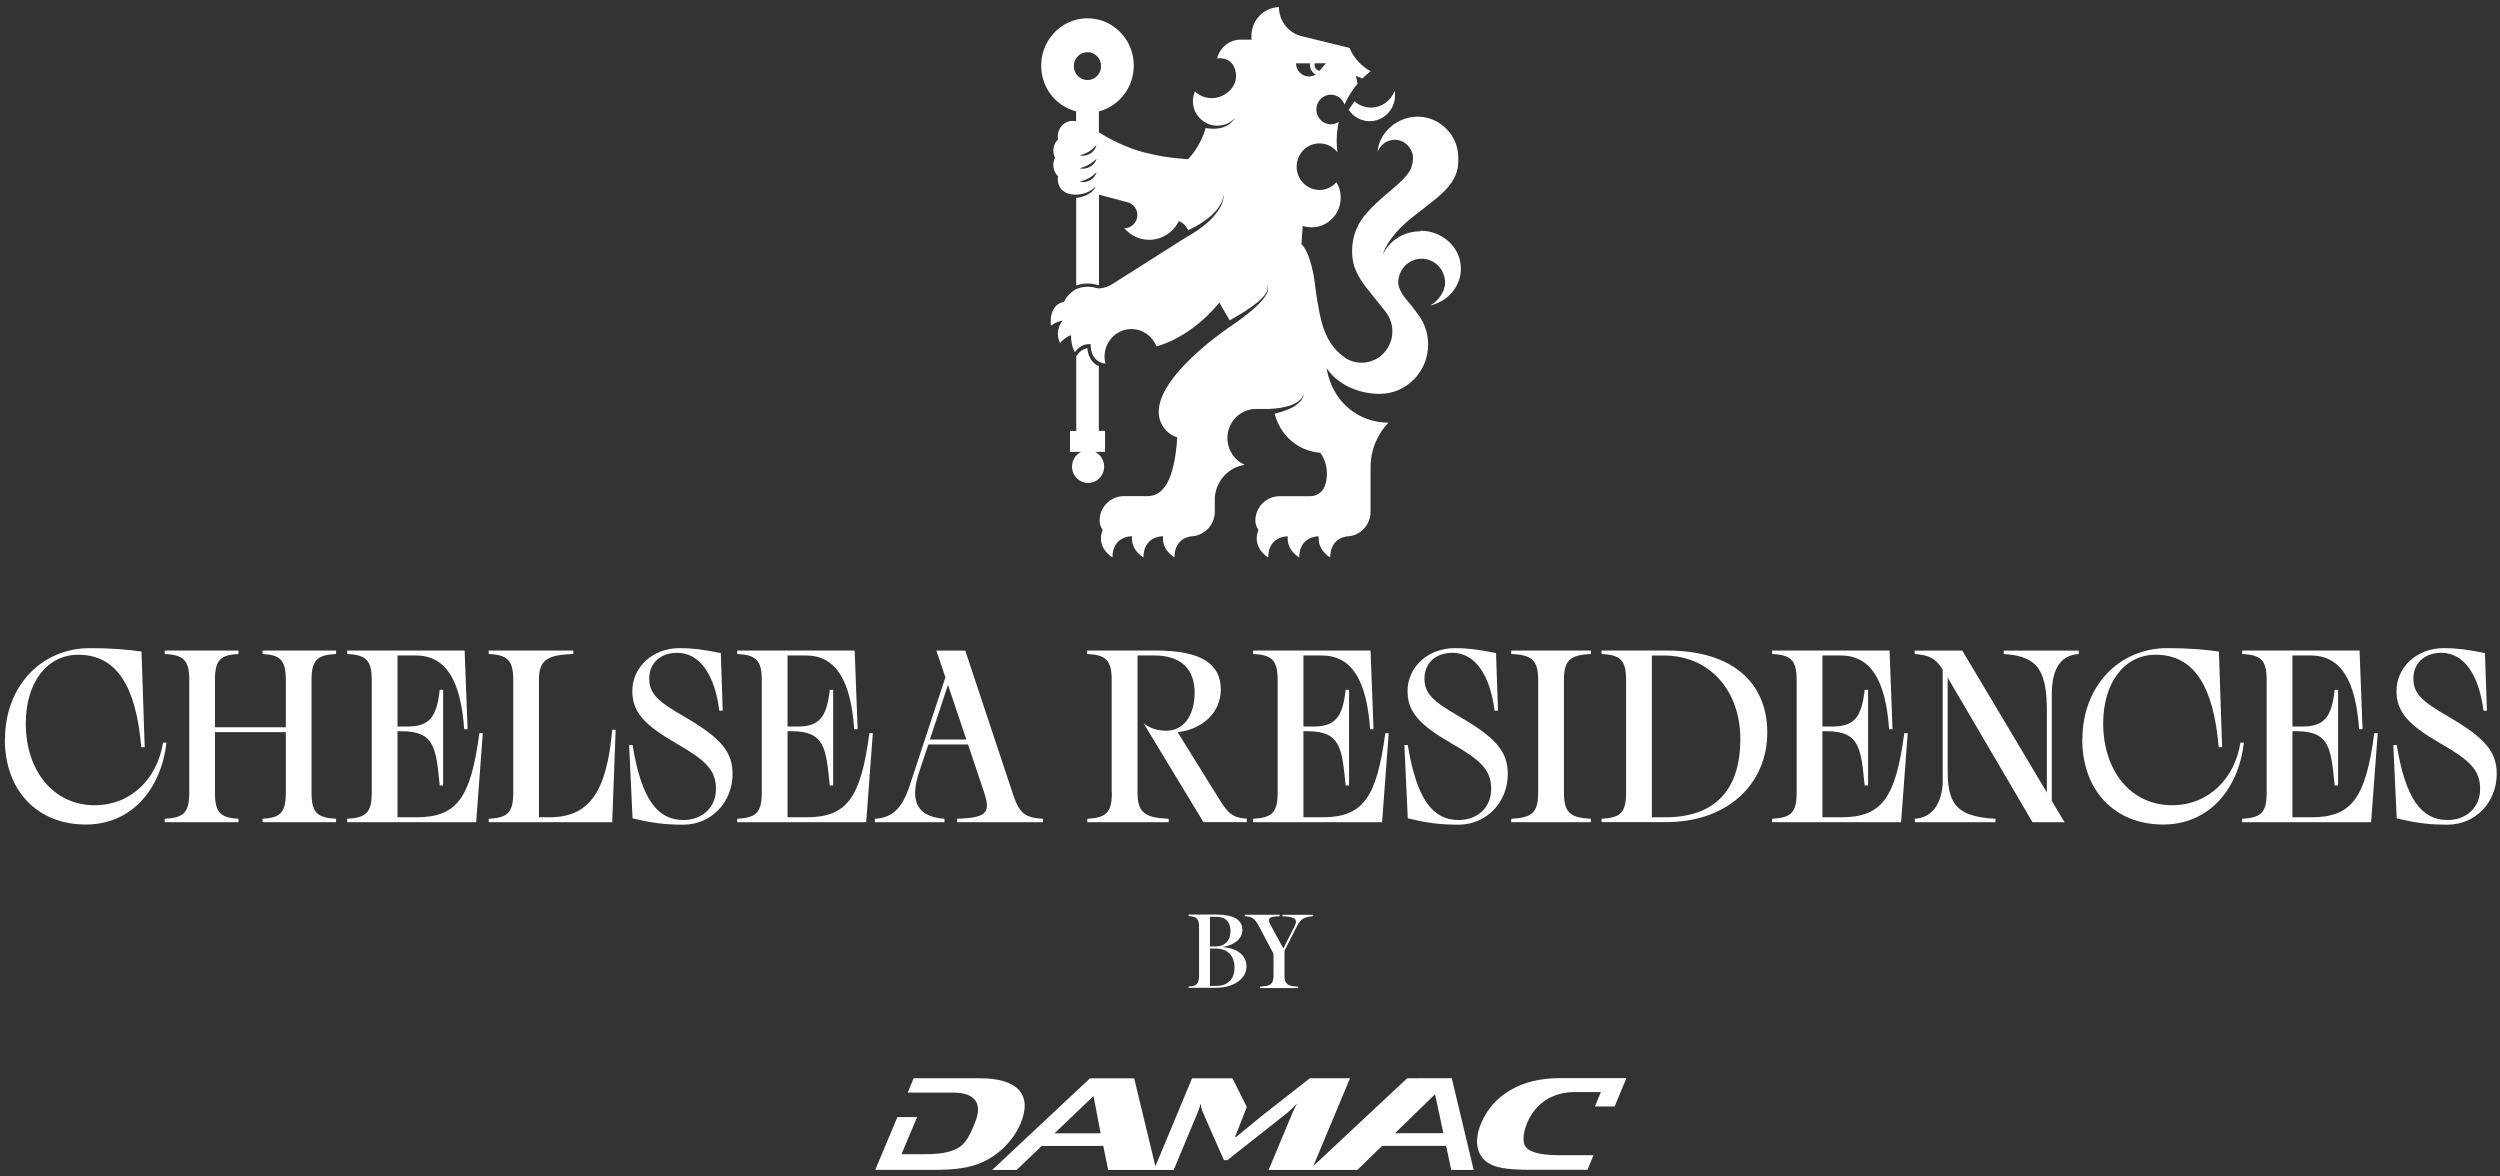
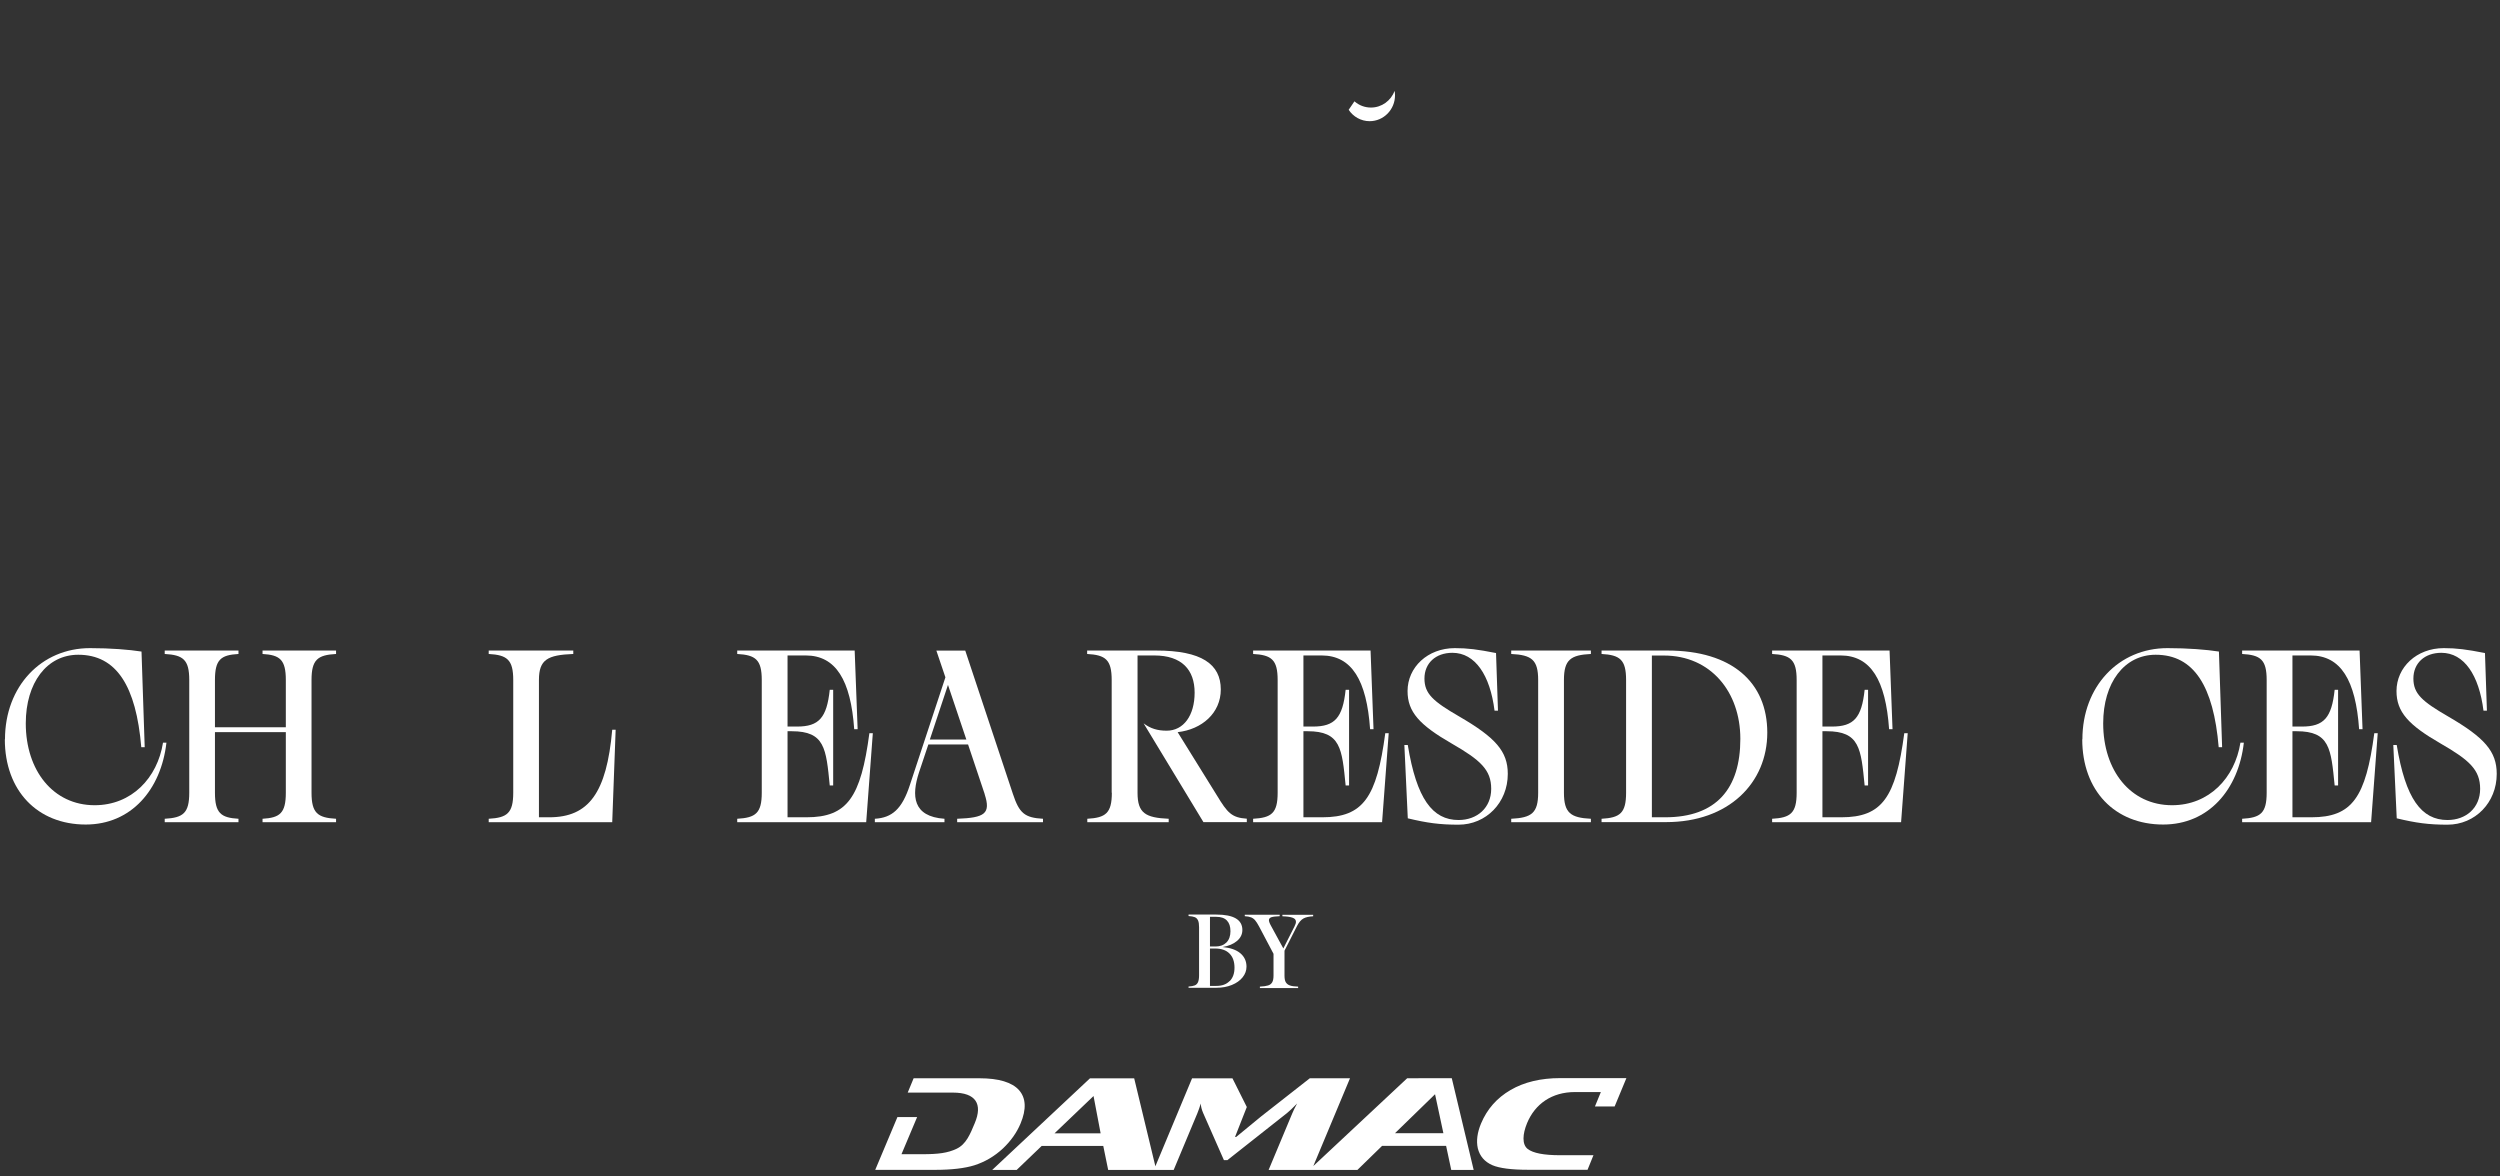
<svg xmlns="http://www.w3.org/2000/svg" width="321" height="151" viewBox="0 0 321 151" fill="none">
  <rect x="0" y="0" width="321" height="151" fill="#333333" stroke="none" />
  <g clip-path="url(#clip0_0_3)">
    <path d="M130.85 139.98C129.95 138.97 128.25 138.45 125.76 138.45H117.31L116.55 140.29H122.36C125.32 140.29 126.19 141.77 125.16 144.21C124.57 145.63 124.05 146.93 122.81 147.51C121.68 148.04 120.51 148.2 118.44 148.2H115.75L117.76 143.43H115.23L112.38 150.21H120.03C122.18 150.21 123.87 150.01 125.12 149.62C126.48 149.18 127.71 148.46 128.79 147.45C129.8 146.49 130.55 145.43 131.04 144.26C131.81 142.42 131.74 140.99 130.84 139.97M186.4 138.44H183.81L180.68 138.45L168.63 149.72L173.34 138.45H168.18L161.94 143.34L158.73 145.98H158.58L160.09 142.14L158.25 138.46H153.06L148.35 149.75L145.63 138.46H139.95L127.4 150.22H130.54L133.75 147.14H141.66L142.29 150.22H150.7L153.74 142.95C153.89 142.58 154.04 142.16 154.18 141.69C154.19 142.07 154.3 142.47 154.48 142.9L157.15 148.96H157.6L165.25 142.92C165.54 142.69 165.97 142.28 166.55 141.69C166.25 142.24 166.05 142.65 165.93 142.95L162.89 150.22H168.44H174.29L177.46 147.13H185.68L186.34 150.22H189.22L186.41 138.45L186.4 138.44ZM135.4 145.52L140.41 140.73L141.32 145.52H135.41H135.4ZM179.12 145.5L184.26 140.5L185.33 145.5H179.12ZM200.32 138.43C197.83 138.43 195.7 138.94 193.95 139.96C192.2 140.98 190.94 142.41 190.17 144.25C189.68 145.42 189.54 146.49 189.75 147.44C190 148.45 190.62 149.17 191.62 149.61C192.53 150 194.07 150.2 196.21 150.2H203.84L204.6 148.33H200.3C198.23 148.33 196.85 148.06 196.16 147.53C195.41 146.95 195.49 145.62 196.08 144.2C197.1 141.75 199.25 140.22 202.22 140.22H205.55L204.79 142.07H207.32L208.83 138.43H200.31H200.32Z" fill="white" />
    <path d="M0.64 94.93C0.64 88.13 5.3 83.22 11.56 83.22C14.2 83.22 16.56 83.41 18.17 83.66L18.58 95.94H18.14C17.48 88.1 14.96 84.07 10.05 84.07C6.02 84.07 3.31 87.66 3.31 92.88C3.31 98.95 6.84 103.39 12.15 103.39C16.9 103.39 20.21 99.9 20.93 95.36H21.37C20.68 101.4 16.84 105.87 11.01 105.87C4.81 105.87 0.62 101.53 0.62 94.92L0.64 94.93Z" fill="white" />
    <path d="M36.7 101.79V94.01H27.6V101.79C27.6 104.4 28.36 105 30.62 105.13V105.57H21.15V105.13C23.51 105 24.3 104.41 24.3 101.79V87.31C24.3 84.7 23.51 84.1 21.15 83.97V83.53H30.62V83.97C28.35 84.1 27.6 84.69 27.6 87.31V93.38H36.7V87.31C36.7 84.7 35.94 84.1 33.71 83.97V83.53H43.15V83.97C40.79 84.1 40 84.69 40 87.31V101.79C40 104.4 40.79 105 43.15 105.13V105.57H33.71V105.13C35.94 105 36.7 104.41 36.7 101.79Z" fill="white" />
-     <path d="M44.58 105.57V105.13C46.94 105 47.73 104.41 47.73 101.79V87.31C47.73 84.7 46.94 84.1 44.58 83.97V83.53H59.66L60.04 93.63H59.6C59.16 87.33 57.24 84.16 53.37 84.16H51.04V93.29H52.27C55.07 93.29 56.08 92.16 56.46 88.57H56.9V100.85H56.46C55.99 96.1 55.83 93.89 51.58 93.89H51.04V104.94H53.46C58.72 104.94 60.45 102.39 61.55 94.14H61.99L61.14 105.57H44.58Z" fill="white" />
    <path d="M62.75 105.57V105.13C65.11 105 65.9 104.41 65.9 101.79V87.31C65.9 84.7 65.11 84.1 62.75 83.97V83.53H73.61V83.97C70.3 84.1 69.2 84.69 69.2 87.31V104.94H70.52C75.59 104.94 77.89 101.82 78.61 93.7H79.05L78.61 105.57H62.75Z" fill="white" />
-     <path d="M81.22 105.07L80.78 95.66H81.22C82.35 102.58 84.4 105.29 87.74 105.29C90.13 105.29 91.93 103.72 91.93 101.29C91.93 98.86 90.58 97.61 86.86 95.47C82.71 93.08 81.19 91.41 81.19 88.73C81.19 85.68 83.77 83.22 87.26 83.22C88.9 83.22 90.16 83.38 92.55 83.85L92.8 91.25H92.36C91.79 86.69 89.87 83.82 86.95 83.82C84.78 83.82 83.36 85.17 83.36 87.12C83.36 89.07 84.46 90.05 87.83 92C92.49 94.71 94.06 96.47 94.06 99.37C94.06 103.05 91.29 105.89 87.73 105.89C85.34 105.89 83.7 105.67 81.21 105.07H81.22Z" fill="white" />
    <path d="M94.66 105.57V105.13C97.02 105 97.81 104.41 97.81 101.79V87.31C97.81 84.7 97.02 84.1 94.66 83.97V83.53H109.74L110.12 93.63H109.68C109.24 87.33 107.32 84.16 103.45 84.16H101.12V93.29H102.35C105.15 93.29 106.16 92.16 106.54 88.57H106.98V100.85H106.54C106.07 96.1 105.91 93.89 101.66 93.89H101.12V104.94H103.54C108.8 104.94 110.53 102.39 111.63 94.14H112.07L111.22 105.57H94.66Z" fill="white" />
    <path d="M126.44 101.98L124.3 95.59H119.2L118 99.18C117.02 102.17 117.18 104.85 121.27 105.13V105.57H112.33V105.13C114.53 105 115.82 103.9 116.83 100.79L121.39 86.97L120.23 83.54H123.94L130.05 101.92C130.87 104.41 131.56 105 133.92 105.13V105.57H122.9V105.13C126.46 105 127.24 104.47 126.43 101.98H126.44ZM124.08 94.96L121.72 87.94L119.39 94.96H124.08Z" fill="white" />
    <path d="M142.74 101.79V87.31C142.74 84.7 141.95 84.1 139.59 83.97V83.53H148.47C154.26 83.53 156.75 85.26 156.75 88.53C156.75 91.55 154.33 93.66 151.21 94.01L156.25 102.13C157.6 104.36 158.14 104.99 160.09 105.12V105.56H154.52L146.84 92.88C147.72 93.54 148.6 93.82 149.8 93.82C151.97 93.82 153.39 91.87 153.39 88.94C153.39 86.01 151.75 84.16 148.2 84.16H146.06V101.79C146.06 104.4 147.07 105 150.06 105.13V105.57H139.61V105.13C141.97 105 142.76 104.41 142.76 101.79H142.74Z" fill="white" />
    <path d="M160.9 105.57V105.13C163.26 105 164.05 104.41 164.05 101.79V87.31C164.05 84.7 163.26 84.1 160.9 83.97V83.53H175.98L176.36 93.63H175.92C175.48 87.33 173.56 84.16 169.69 84.16H167.36V93.29H168.59C171.39 93.29 172.4 92.16 172.78 88.57H173.22V100.85H172.78C172.31 96.1 172.15 93.89 167.9 93.89H167.36V104.94H169.78C175.04 104.94 176.77 102.39 177.87 94.14H178.31L177.46 105.57H160.9Z" fill="white" />
    <path d="M180.76 105.07L180.32 95.66H180.76C181.89 102.58 183.94 105.29 187.28 105.29C189.67 105.29 191.47 103.72 191.47 101.29C191.47 98.86 190.12 97.61 186.4 95.47C182.25 93.08 180.73 91.41 180.73 88.73C180.73 85.68 183.31 83.22 186.8 83.22C188.44 83.22 189.7 83.38 192.09 83.85L192.34 91.25H191.9C191.33 86.69 189.41 83.82 186.49 83.82C184.32 83.82 182.9 85.17 182.9 87.12C182.9 89.07 184 90.05 187.37 92C192.03 94.71 193.6 96.47 193.6 99.37C193.6 103.05 190.83 105.89 187.27 105.89C184.88 105.89 183.24 105.67 180.75 105.07H180.76Z" fill="white" />
    <path d="M197.5 101.79V87.31C197.5 84.7 196.65 84.1 194.04 83.97V83.53H204.27V83.97C201.69 84.1 200.81 84.69 200.81 87.31V101.79C200.81 104.4 201.69 105 204.27 105.13V105.57H194.04V105.13C196.65 105 197.5 104.41 197.5 101.79Z" fill="white" />
    <path d="M205.64 105.57V105.13C208 105 208.79 104.41 208.79 101.79V87.31C208.79 84.7 208 84.1 205.64 83.97V83.53H214.11C222.39 83.53 226.92 87.62 226.92 94.07C226.92 100.52 221.98 105.56 213.92 105.56H205.64V105.57ZM223.46 94.87C223.46 88.83 219.65 84.17 213.64 84.17H212.1V104.94H213.8C220.38 104.94 223.46 101.26 223.46 94.87Z" fill="white" />
    <path d="M227.54 105.57V105.13C229.9 105 230.69 104.41 230.69 101.79V87.31C230.69 84.7 229.9 84.1 227.54 83.97V83.53H242.62L243 93.63H242.56C242.12 87.33 240.2 84.16 236.33 84.16H234V93.29H235.23C238.03 93.29 239.04 92.16 239.42 88.57H239.86V100.85H239.42C238.95 96.1 238.79 93.89 234.54 93.89H234V104.94H236.42C241.68 104.94 243.41 102.39 244.51 94.14H244.95L244.1 105.57H227.54Z" fill="white" />
-     <path d="M249.44 100.19V85.96C248.5 84.51 247.68 84.1 245.85 83.98V83.54H251.96L262.82 101.76V91.5C262.82 86.46 261.94 84.23 257.28 83.98V83.54H266.91V83.98C264.2 84.14 263.45 86.47 263.45 89.2V102.83L265.09 105.57H260.97L250.08 87V98.61C250.08 102.61 250.61 104.87 256.22 105.13V105.57H245.86V105.13C248.6 104.97 249.45 102.36 249.45 100.19H249.44Z" fill="white" />
    <path d="M267.38 94.93C267.38 88.13 272.04 83.22 278.3 83.22C280.94 83.22 283.3 83.41 284.91 83.66L285.32 95.94H284.88C284.22 88.1 281.7 84.07 276.79 84.07C272.76 84.07 270.05 87.66 270.05 92.88C270.05 98.95 273.57 103.39 278.89 103.39C283.64 103.39 286.95 99.9 287.67 95.36H288.11C287.42 101.4 283.58 105.87 277.75 105.87C271.55 105.87 267.36 101.53 267.36 94.92L267.38 94.93Z" fill="white" />
    <path d="M287.89 105.57V105.13C290.25 105 291.04 104.41 291.04 101.79V87.31C291.04 84.7 290.25 84.1 287.89 83.97V83.53H302.97L303.35 93.63H302.91C302.47 87.33 300.55 84.16 296.68 84.16H294.35V93.29H295.58C298.38 93.29 299.39 92.16 299.77 88.57H300.21V100.85H299.77C299.3 96.1 299.14 93.89 294.89 93.89H294.35V104.94H296.77C302.03 104.94 303.76 102.39 304.86 94.14H305.3L304.45 105.57H287.89Z" fill="white" />
    <path d="M307.74 105.07L307.3 95.66H307.74C308.87 102.58 310.92 105.29 314.26 105.29C316.65 105.29 318.45 103.72 318.45 101.29C318.45 98.86 317.1 97.61 313.38 95.47C309.23 93.08 307.71 91.41 307.71 88.73C307.71 85.68 310.29 83.22 313.78 83.22C315.42 83.22 316.68 83.38 319.07 83.85L319.32 91.25H318.88C318.31 86.69 316.39 83.82 313.47 83.82C311.3 83.82 309.88 85.17 309.88 87.12C309.88 89.07 310.98 90.05 314.35 92C319.01 94.71 320.58 96.47 320.58 99.37C320.58 103.05 317.81 105.89 314.25 105.89C311.86 105.89 310.22 105.67 307.73 105.07H307.74Z" fill="white" />
    <path d="M152.61 126.86V126.67C152.96 126.65 153.23 126.6 153.42 126.52C153.61 126.44 153.74 126.3 153.83 126.1C153.91 125.9 153.96 125.62 153.96 125.24V119.05C153.96 118.67 153.92 118.39 153.83 118.19C153.74 117.99 153.61 117.85 153.42 117.77C153.23 117.69 152.96 117.64 152.61 117.62V117.43H156.17C158.4 117.43 159.52 118.09 159.52 119.41C159.52 119.96 159.29 120.43 158.83 120.82C158.37 121.21 157.75 121.47 156.97 121.6C157.96 121.69 158.72 121.95 159.25 122.39C159.78 122.83 160.05 123.41 160.05 124.12C160.05 124.62 159.88 125.08 159.55 125.49C159.22 125.9 158.76 126.23 158.17 126.47C157.58 126.71 156.92 126.83 156.19 126.83H152.6L152.61 126.86ZM156.09 121.53C156.67 121.53 157.13 121.35 157.48 121.01C157.82 120.66 157.99 120.18 157.99 119.57C157.99 118.96 157.84 118.52 157.54 118.2C157.24 117.88 156.78 117.72 156.17 117.72H155.36V121.53H156.09ZM157.9 125.97C158.31 125.55 158.51 124.98 158.51 124.25C158.51 123.46 158.29 122.85 157.86 122.43C157.43 122 156.82 121.79 156.02 121.79H155.36V126.59H156.19C156.92 126.59 157.48 126.38 157.89 125.96L157.9 125.97Z" fill="white" />
    <path d="M162.83 126.53C163.08 126.45 163.25 126.31 163.36 126.11C163.47 125.91 163.52 125.63 163.52 125.25V122.47L161.66 118.95C161.47 118.6 161.31 118.34 161.16 118.17C161.02 118 160.84 117.87 160.64 117.79C160.44 117.71 160.17 117.66 159.83 117.64V117.45H164.31V117.64C163.82 117.66 163.46 117.7 163.25 117.77C163.04 117.84 162.93 117.97 162.93 118.15C162.93 118.3 163.01 118.54 163.19 118.86L164.78 121.78L166.21 118.96C166.34 118.71 166.4 118.51 166.4 118.36C166.4 118.12 166.26 117.94 165.98 117.84C165.7 117.73 165.26 117.67 164.66 117.65V117.46H168.61V117.65C168.07 117.68 167.65 117.77 167.35 117.94C167.05 118.11 166.78 118.43 166.54 118.9L164.93 122.07V125.26C164.93 125.64 164.98 125.92 165.09 126.11C165.2 126.3 165.37 126.44 165.62 126.53C165.87 126.62 166.22 126.67 166.68 126.68V126.87H161.77V126.68C162.23 126.66 162.58 126.61 162.83 126.53Z" fill="white" />
    <path d="M173.91 13.01L173.17 14.1C173.75 14.98 174.75 15.56 175.86 15.56C177.66 15.56 179.12 14.07 179.12 12.24C179.12 12.05 179.1 11.86 179.07 11.67C178.6 12.92 177.42 13.81 176.03 13.81C175.24 13.81 174.52 13.53 173.96 13.05C173.94 13.04 173.93 13.02 173.91 13.01Z" fill="white" />
-     <path d="M140.63 58.02H141.89V55.32H141.09V47C139.88 46.49 139.66 45.23 139.62 44.71C139 44.78 138.54 45.23 138.19 45.73V55.33H137.39V58.02H138.8C138.78 58.02 138.77 58.04 138.75 58.05C138.1 58.4 137.65 59.1 137.65 59.91C137.65 59.99 137.65 60.06 137.66 60.14C137.77 61.19 138.65 62.01 139.71 62.01C140.85 62.01 141.77 61.07 141.77 59.91C141.77 59.09 141.31 58.38 140.64 58.03L140.63 58.02Z" fill="white" />
-     <path d="M182.35 29.7C180.21 29.7 178.36 30.93 177.58 32.67C177.59 32.61 177.99 30.55 181.45 27.81C183.69 26.04 185.44 24.87 186.41 23.39C186.41 23.39 186.41 23.38 186.42 23.37C186.52 23.21 186.62 23.05 186.71 22.88C186.71 22.88 186.71 22.87 186.72 22.86C186.74 22.81 186.77 22.76 186.79 22.71C186.79 22.69 186.81 22.67 186.82 22.65C186.84 22.6 186.86 22.56 186.88 22.51C186.88 22.49 186.9 22.47 186.91 22.44C186.94 22.36 186.97 22.28 187 22.2C187.01 22.17 187.02 22.14 187.03 22.11C187.04 22.07 187.05 22.03 187.06 21.99C187.07 21.95 187.08 21.91 187.09 21.88C187.09 21.84 187.11 21.8 187.12 21.77C187.13 21.72 187.14 21.68 187.15 21.63C187.15 21.6 187.16 21.57 187.17 21.53C187.18 21.45 187.2 21.37 187.21 21.29C187.21 21.27 187.21 21.24 187.21 21.22C187.21 21.16 187.23 21.1 187.23 21.03C187.23 21 187.23 20.97 187.23 20.94C187.23 20.88 187.23 20.82 187.24 20.75C187.24 20.72 187.24 20.69 187.24 20.66C187.24 20.57 187.24 20.48 187.24 20.38C187.24 20.29 187.24 20.2 187.24 20.11C187.24 20.07 187.24 20.04 187.24 20C187.24 19.95 187.24 19.9 187.23 19.85C187.23 19.8 187.22 19.75 187.21 19.7C187.21 19.66 187.21 19.63 187.2 19.59C187.2 19.53 187.18 19.48 187.17 19.42C187.17 19.39 187.17 19.37 187.16 19.34C187.15 19.28 187.14 19.22 187.12 19.15C187.12 19.13 187.12 19.11 187.11 19.1C187.09 19.03 187.08 18.97 187.06 18.9C187.06 18.89 187.06 18.88 187.06 18.87C187.04 18.8 187.02 18.73 187 18.66C187 18.66 187 18.65 187 18.64C186.98 18.57 186.95 18.49 186.92 18.42C186.16 16.41 184.24 14.98 182 14.98C179.38 14.98 177.05 17.06 176.88 19.5C177.22 18.6 178.08 17.95 179.08 17.95C180.26 17.95 181.24 18.84 181.41 19.99C181.41 20.04 181.42 20.1 181.43 20.15C181.43 20.16 181.43 20.18 181.43 20.19C181.43 20.24 181.43 20.3 181.43 20.36C181.43 20.44 181.43 20.55 181.41 20.63C181.41 20.69 181.39 20.74 181.38 20.79C181.38 20.8 181.38 20.81 181.38 20.82C181.38 20.87 181.36 20.92 181.35 20.97V20.99C181.34 21.04 181.33 21.09 181.31 21.13C181.31 21.13 181.31 21.14 181.31 21.15C181.3 21.2 181.28 21.25 181.27 21.3C181.27 21.3 181.27 21.32 181.27 21.33C181.25 21.38 181.24 21.43 181.22 21.48C181.2 21.53 181.18 21.58 181.16 21.63C181.16 21.63 181.16 21.64 181.16 21.65C181.14 21.7 181.11 21.75 181.09 21.8C181.09 21.8 181.09 21.82 181.08 21.82C181.05 21.87 181.02 21.92 180.99 21.97C180.59 22.64 179.85 23.39 178.42 24.59C176.01 26.61 175.6 27.24 175.6 27.24C174.37 28.51 173.61 30.25 173.61 32.18C173.61 33.65 173.9 34.78 175.13 36.54L177.98 40.12C178.48 40.79 178.78 41.64 178.78 42.55C178.78 44.77 177.02 46.57 174.84 46.57C174.05 46.57 173.3 46.35 172.69 45.92C171.93 45.39 171.36 44.79 170.92 44.14C170.37 43.34 170.02 42.47 169.76 41.56C169.28 39.91 168.93 37.21 168.93 37.21C168.4 32.29 167.1 31.35 167.1 31.35L167.27 29.01C167.63 29.13 168.02 29.19 168.42 29.19C170.48 29.19 172.15 27.48 172.15 25.38C172.15 24.65 171.95 23.97 171.6 23.39C171.06 24.01 170.28 24.39 169.42 24.39C167.8 24.39 166.49 23.05 166.49 21.4C166.49 19.75 167.8 18.41 169.42 18.41C170.35 18.41 171.19 18.86 171.72 19.55C171.66 19.09 171.63 18.61 171.63 18.13C171.63 17.28 171.72 16.45 171.9 15.65C171.61 15.85 171.26 15.96 170.88 15.96C169.85 15.96 169.02 15.11 169.02 14.06C169.02 13.01 169.85 12.16 170.88 12.16C171.69 12.16 172.38 12.69 172.63 13.43C173.07 12.46 173.64 11.55 174.31 10.75L174.1 9.74L174.93 10.08C175.27 9.75 175.62 9.43 175.99 9.14C174.78 8.49 173.82 7.44 173.28 6.15L167.28 4.68C165.54 4.33 164.22 2.78 164.22 0.91C162.25 0.97 160.68 2.62 160.68 4.64C160.68 4.79 160.68 4.94 160.71 5.09H159.32C157.85 5.08 156.62 6.11 156.28 7.5C156.28 7.5 156.29 7.5 156.32 7.5C156.62 7.46 158.4 7.31 158.69 9.41C158.92 11.11 157.39 12.52 155.72 12.6C155.67 12.6 155.62 12.6 155.56 12.6C154.74 12.6 153.99 12.27 153.43 11.74C153.43 11.74 153.41 11.79 153.4 11.81C153.25 12.18 153.17 12.59 153.17 13.01C153.17 14.11 153.73 15.04 154.57 15.61C155.08 15.96 155.7 16.13 156.26 16.14C156.68 16.14 157.17 16.05 157.57 15.88C157.97 15.71 158.32 15.43 158.62 15.09C158.37 15.46 158.07 15.81 157.68 16.05C157.28 16.29 156.81 16.45 156.34 16.5C155.88 16.55 155.38 16.54 154.92 16.45C154.89 16.45 154.82 16.43 154.82 16.43C154.57 17.26 153.95 18.97 152.56 20.43C152.38 20.43 149.81 20.3 147.58 19.72C144.77 19.17 142.01 17.57 141.1 17V14.3C143.67 13.64 145.58 11.25 145.58 8.42C145.58 5.07 142.92 2.35 139.64 2.35C139.15 2.35 138.68 2.41 138.23 2.52C135.63 3.17 133.69 5.56 133.69 8.42C133.69 11.28 135.57 13.6 138.11 14.28L138.17 14.3V15.55C138.1 15.55 137.77 15.53 137.7 15.53C136.66 15.53 135.82 16.41 135.82 17.51C135.82 17.64 135.83 17.77 135.86 17.89C135.48 18.25 135.25 18.77 135.25 19.35C135.25 19.68 135.33 20 135.47 20.27C135.33 20.55 135.25 20.86 135.25 21.19C135.25 21.77 135.49 22.29 135.86 22.65C135.84 22.77 135.82 22.9 135.82 23.03C135.82 23.48 135.97 23.9 136.21 24.23C136.52 24.65 137.28 25.03 138.17 24.99C138.2 24.99 138.23 24.99 138.26 24.99C138.27 24.99 138.29 24.99 138.3 24.99C138.31 24.99 138.34 24.99 138.36 24.99C138.79 24.95 139.24 24.85 139.65 24.67C140.04 24.5 140.4 24.25 140.69 23.93C140.59 24.2 140.39 24.44 140.17 24.63C139.61 25.1 138.9 25.33 138.18 25.41V36.67C138.76 36.44 139.81 36.21 141.11 36.65V24.99L144.91 26.01C145.56 26.23 146.04 26.87 146.04 27.61C146.04 28.54 145.3 29.3 144.38 29.3H144.36C145.14 30.22 146.28 30.79 147.56 30.79C149.22 30.79 150.66 29.81 151.36 28.39C151.9 28.6 152.33 29.03 152.55 29.57C152.87 29.42 153.19 29.25 153.51 29.08C154.07 28.77 154.61 28.42 155.11 28.02C155.61 27.62 156.08 27.18 156.45 26.65C156.82 26.13 157.1 25.51 157.15 24.85C157.16 25.51 156.94 26.17 156.6 26.75C156.26 27.33 155.82 27.84 155.34 28.3C154.86 28.76 154.33 29.17 153.79 29.55C153.29 29.89 152.78 30.21 152.25 30.5L142.85 36.46C142.35 36.78 141.83 36.97 141.23 37.03H141.12C141.12 37.03 140.98 37.03 140.83 36.99C140.83 36.99 140.83 36.99 140.82 36.99C140.12 36.78 139.44 36.76 138.78 36.92C138.51 36.99 138.29 37.08 138.14 37.15C137.99 37.22 137.91 37.28 137.91 37.28C137.52 37.55 136.88 38.09 136.62 38.77C136.62 38.77 134.69 38.87 134.93 41.83C134.93 41.83 135.61 41.28 136.44 41.17C136.44 41.17 135.33 42.39 136.11 44.04C136.11 44.04 136.83 43.22 137.52 43.04C137.52 43.04 137.48 44.36 138.02 45.22C138.52 44.53 139.15 44.18 139.84 44.19H140.05V44.41C140.05 44.49 140.01 46.45 141.94 46.69C141.87 46.4 141.82 46.1 141.82 45.78C141.82 43.83 143.37 42.25 145.28 42.25C146.73 42.25 147.98 43.17 148.49 44.47C148.49 44.47 152.67 43.58 156.56 38.86L157.89 41.13C158.88 40.58 159.86 40 160.78 39.34C161.27 38.98 161.75 38.6 162.16 38.15C162.37 37.93 162.55 37.68 162.67 37.4C162.73 37.26 162.78 37.11 162.78 36.96C162.78 36.81 162.75 36.65 162.68 36.52C162.77 36.65 162.82 36.8 162.83 36.96C162.84 37.12 162.81 37.28 162.76 37.43C162.66 37.73 162.49 38.01 162.3 38.26C161.92 38.76 161.47 39.21 161 39.62C160.13 40.39 159.19 41.08 158.24 41.74C158.24 41.74 158.21 41.76 158.14 41.81C158.1 41.84 158.07 41.86 158.03 41.88C156.65 42.82 148.78 48.38 148.78 52.87C148.78 54.42 149.77 55.73 151.16 56.16C150.79 61.88 149.27 63.64 147.45 63.7H144.32C142.59 63.7 141.19 65.1 141.19 66.83C141.19 67.27 141.33 67.68 141.58 68.02C140.68 70.36 142.84 71.57 142.84 71.57C142.84 68.87 145.22 68.86 145.22 68.86H145.35C145.17 70.65 146.82 71.57 146.82 71.57C146.82 68.87 149.2 68.86 149.2 68.86H149.33C149.15 70.65 150.8 71.57 150.8 71.57C150.8 68.87 153.13 68.85 153.13 68.85C154.74 68.7 155.98 67.34 155.98 65.69V63.92C156.12 61.74 157.74 59.98 159.83 59.69C158.52 59.12 157.6 57.79 157.6 56.25C157.6 54.19 159.24 52.51 161.26 52.51H162.67C162.76 52.51 162.84 52.51 162.93 52.51C163.18 52.5 163.43 52.48 163.68 52.46C164.18 52.41 164.68 52.33 165.16 52.21C165.4 52.15 165.64 52.07 165.87 51.98C166.1 51.89 166.33 51.78 166.54 51.65C166.75 51.51 166.94 51.35 167.1 51.16C167.26 50.96 167.37 50.72 167.42 50.47C167.4 50.73 167.32 50.99 167.18 51.22C167.05 51.45 166.86 51.65 166.66 51.83C166.46 52.01 166.23 52.15 166 52.28C165.77 52.41 165.53 52.52 165.28 52.62C164.79 52.82 164.28 52.97 163.77 53.09C163.74 53.09 163.71 53.1 163.67 53.11C164.34 55.86 166.67 57.94 169.52 58.13C170.06 58.88 170.38 59.81 170.38 60.82C170.38 61.38 170.28 61.92 170.1 62.42C169.82 63.19 169.07 63.71 168.25 63.71H164.32C162.59 63.71 161.19 65.11 161.19 66.84C161.19 67.28 161.33 67.69 161.58 68.03C160.68 70.37 162.84 71.58 162.84 71.58C162.84 68.88 165.22 68.87 165.22 68.87H165.35C165.17 70.66 166.82 71.58 166.82 71.58C166.82 68.88 169.2 68.87 169.2 68.87H169.33C169.15 70.66 170.8 71.58 170.8 71.58C170.8 68.88 173.15 68.86 173.15 68.86C174.76 68.71 175.98 67.35 175.98 65.7V63.98V60C175.98 57.77 176.86 55.75 178.27 54.27H178.26C174.45 54.26 171.06 51.63 170.33 47.27C171.65 49.23 174.21 50.57 177.16 50.57C180.59 50.57 183.37 47.73 183.37 44.23C183.37 43 183.03 41.86 182.44 40.89C182.44 40.89 181.29 39.25 180.89 38.83C179.48 37.31 179.53 36.29 179.53 36.29C179.53 36.1 179.55 35.92 179.58 35.74C179.84 34.31 181.06 33.22 182.54 33.22C184.2 33.22 185.55 34.6 185.55 36.3C185.55 37.49 184.6 38.71 183.63 39.23C183.63 39.23 184.45 39.08 185.36 38.5C186.7 37.62 187.58 36.16 187.58 34.5C187.58 31.81 185.26 29.63 182.4 29.63L182.35 29.7ZM138.88 23.38C138.8 23.37 138.71 23.35 138.63 23.33C138.74 23.29 138.85 23.27 138.95 23.23C139.25 23.13 139.54 23.03 139.82 22.87C140.19 22.66 140.51 22.4 140.81 22.08C140.62 22.91 139.71 23.46 138.88 23.37V23.38ZM138.62 21.62C138.78 21.56 138.93 21.52 139.09 21.46C139.74 21.24 140.31 20.87 140.8 20.38C140.57 21.28 139.51 21.83 138.62 21.62ZM138.88 19.99C138.79 19.98 138.71 19.97 138.62 19.95C138.73 19.91 138.84 19.88 138.94 19.85C139.68 19.63 140.29 19.22 140.79 18.63C140.63 19.48 139.72 20.07 138.87 19.99H138.88ZM139.63 10.28C138.66 10.28 137.88 9.48 137.88 8.49C137.88 7.5 138.66 6.7 139.63 6.7C140.6 6.7 141.38 7.5 141.38 8.49C141.38 9.48 140.6 10.28 139.63 10.28ZM168.82 8.12H170.24L169.43 9.09C169.06 9.03 168.79 8.71 168.79 8.33C168.79 8.26 168.79 8.19 168.82 8.13V8.12ZM168.2 8.12C168.2 8.19 168.19 8.25 168.19 8.32C168.19 8.86 168.49 9.33 168.93 9.57C168.68 9.73 168.38 9.82 168.07 9.82C167.15 9.82 166.41 9.06 166.41 8.13H168.2V8.12Z" fill="white" />
  </g>
  <defs>
    <clipPath id="clip0_0_3">
      <rect width="321" height="151" fill="white" />
    </clipPath>
  </defs>
</svg>